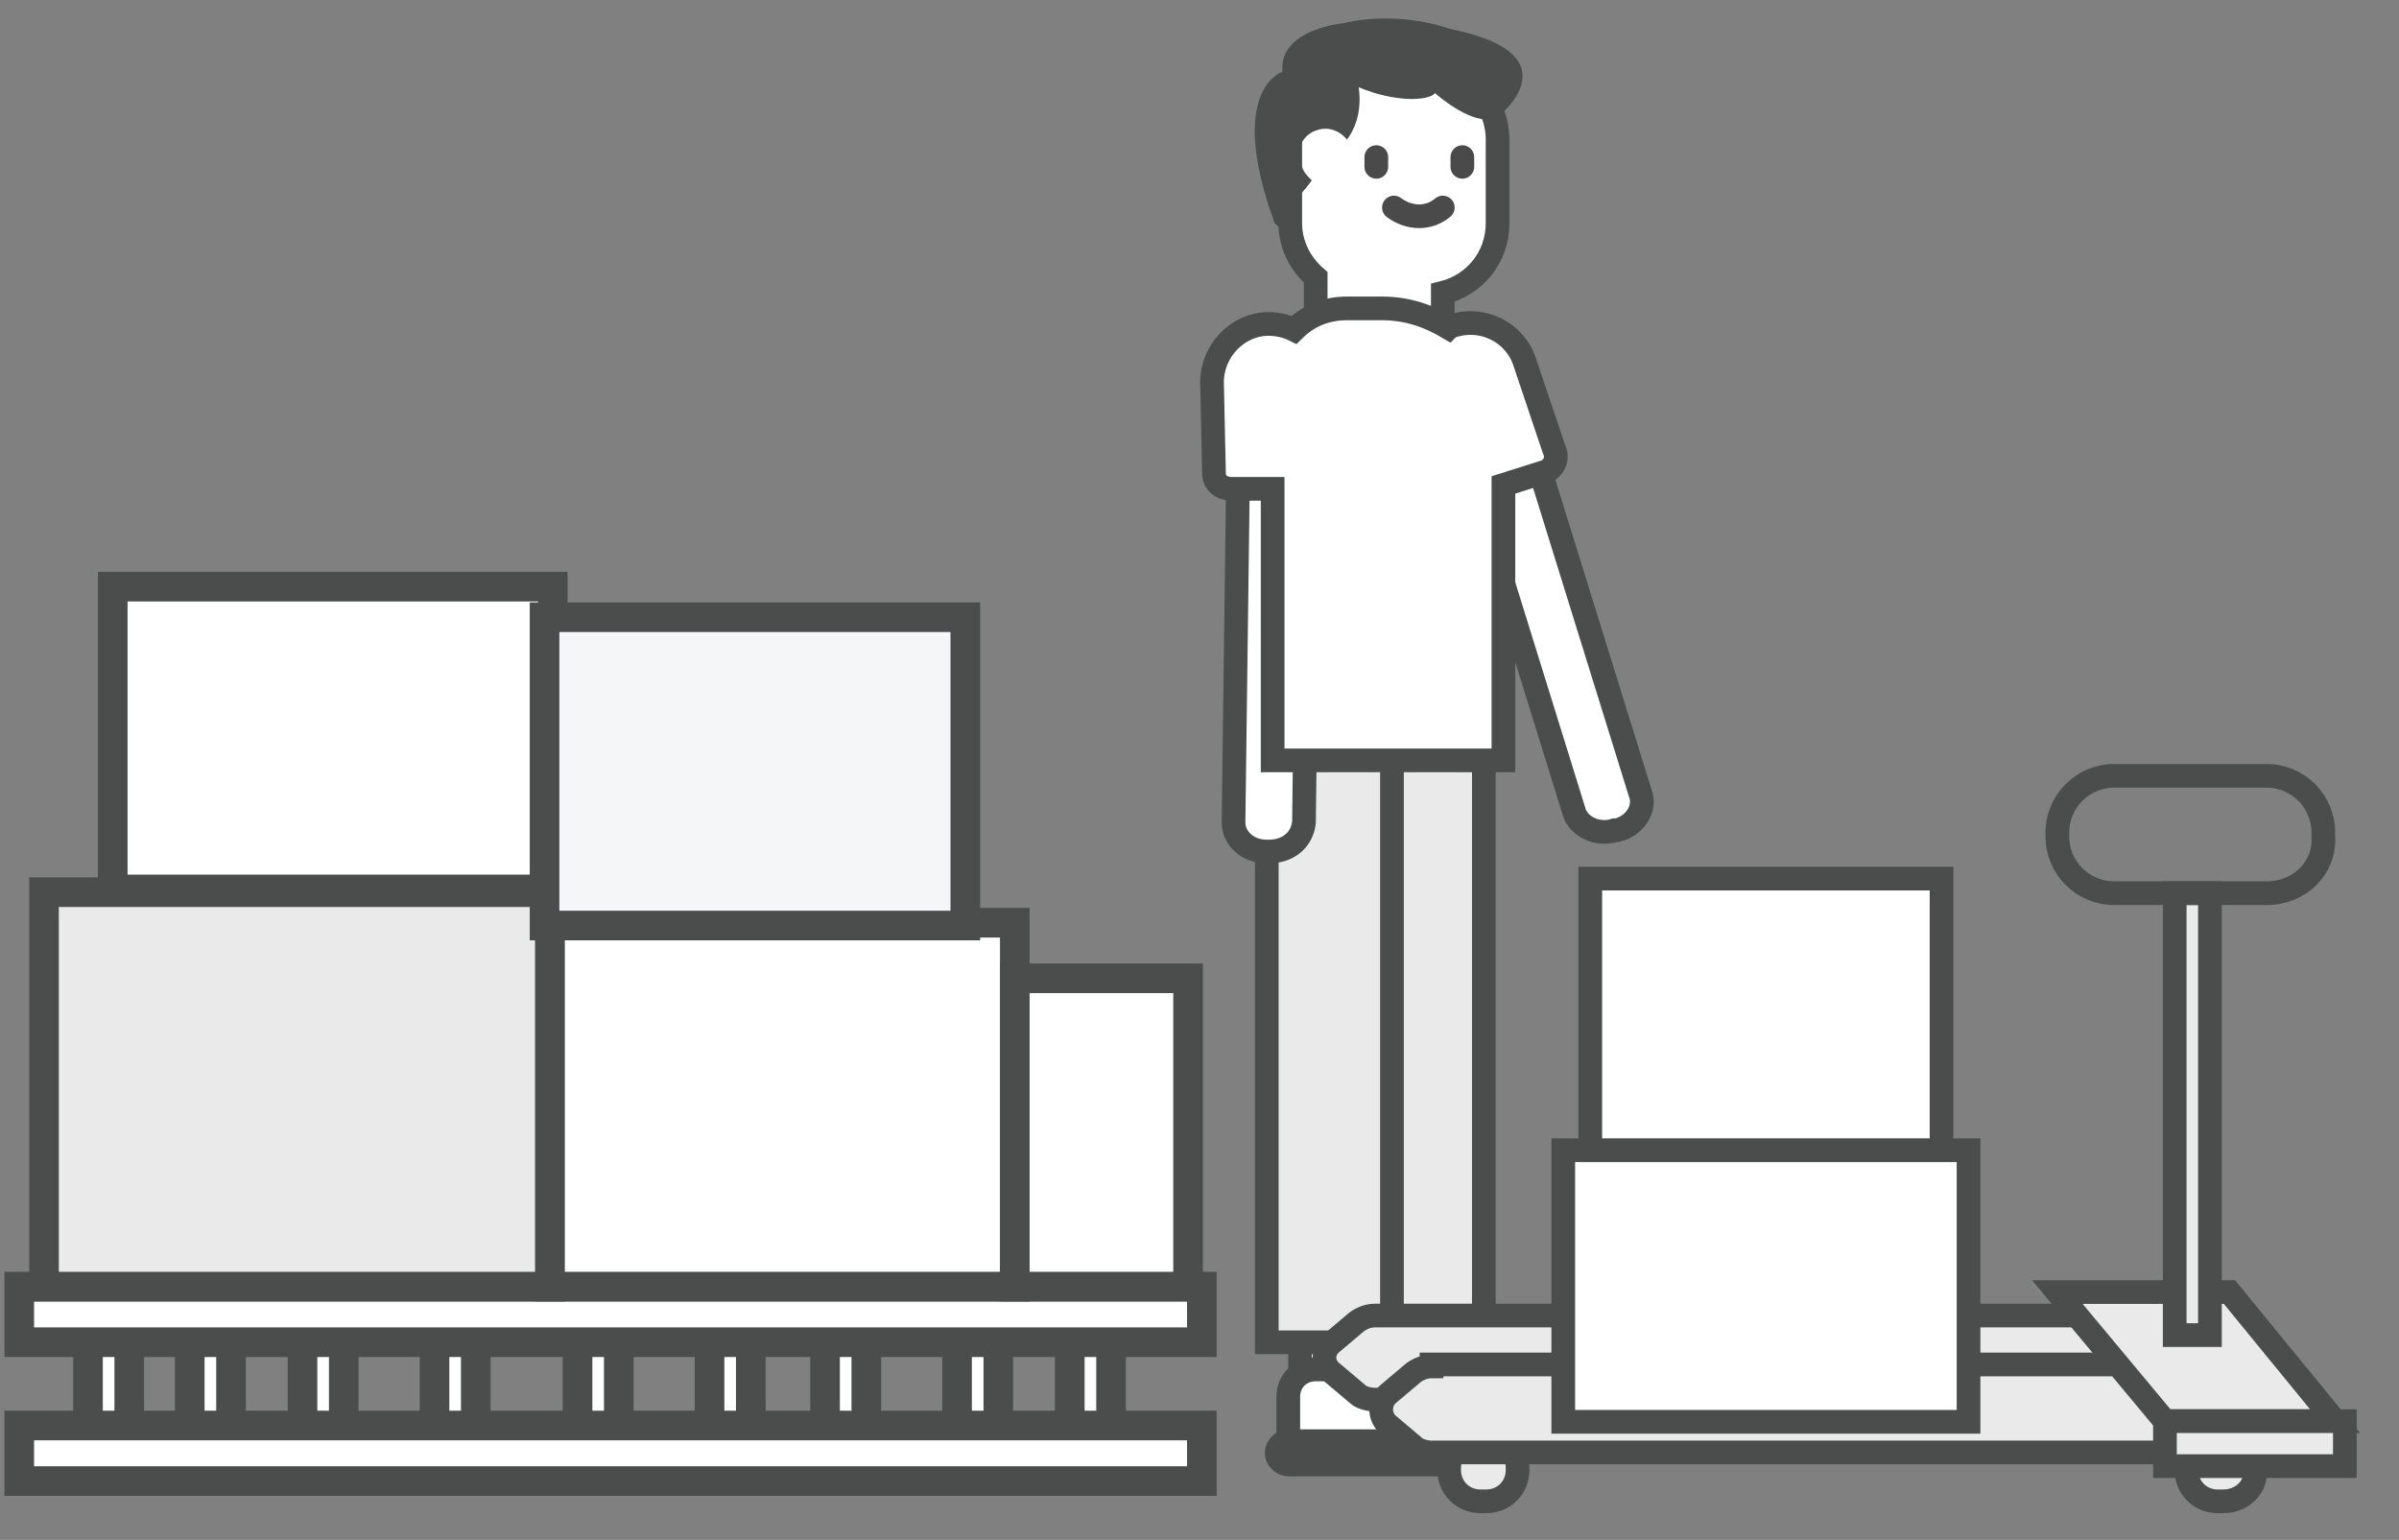
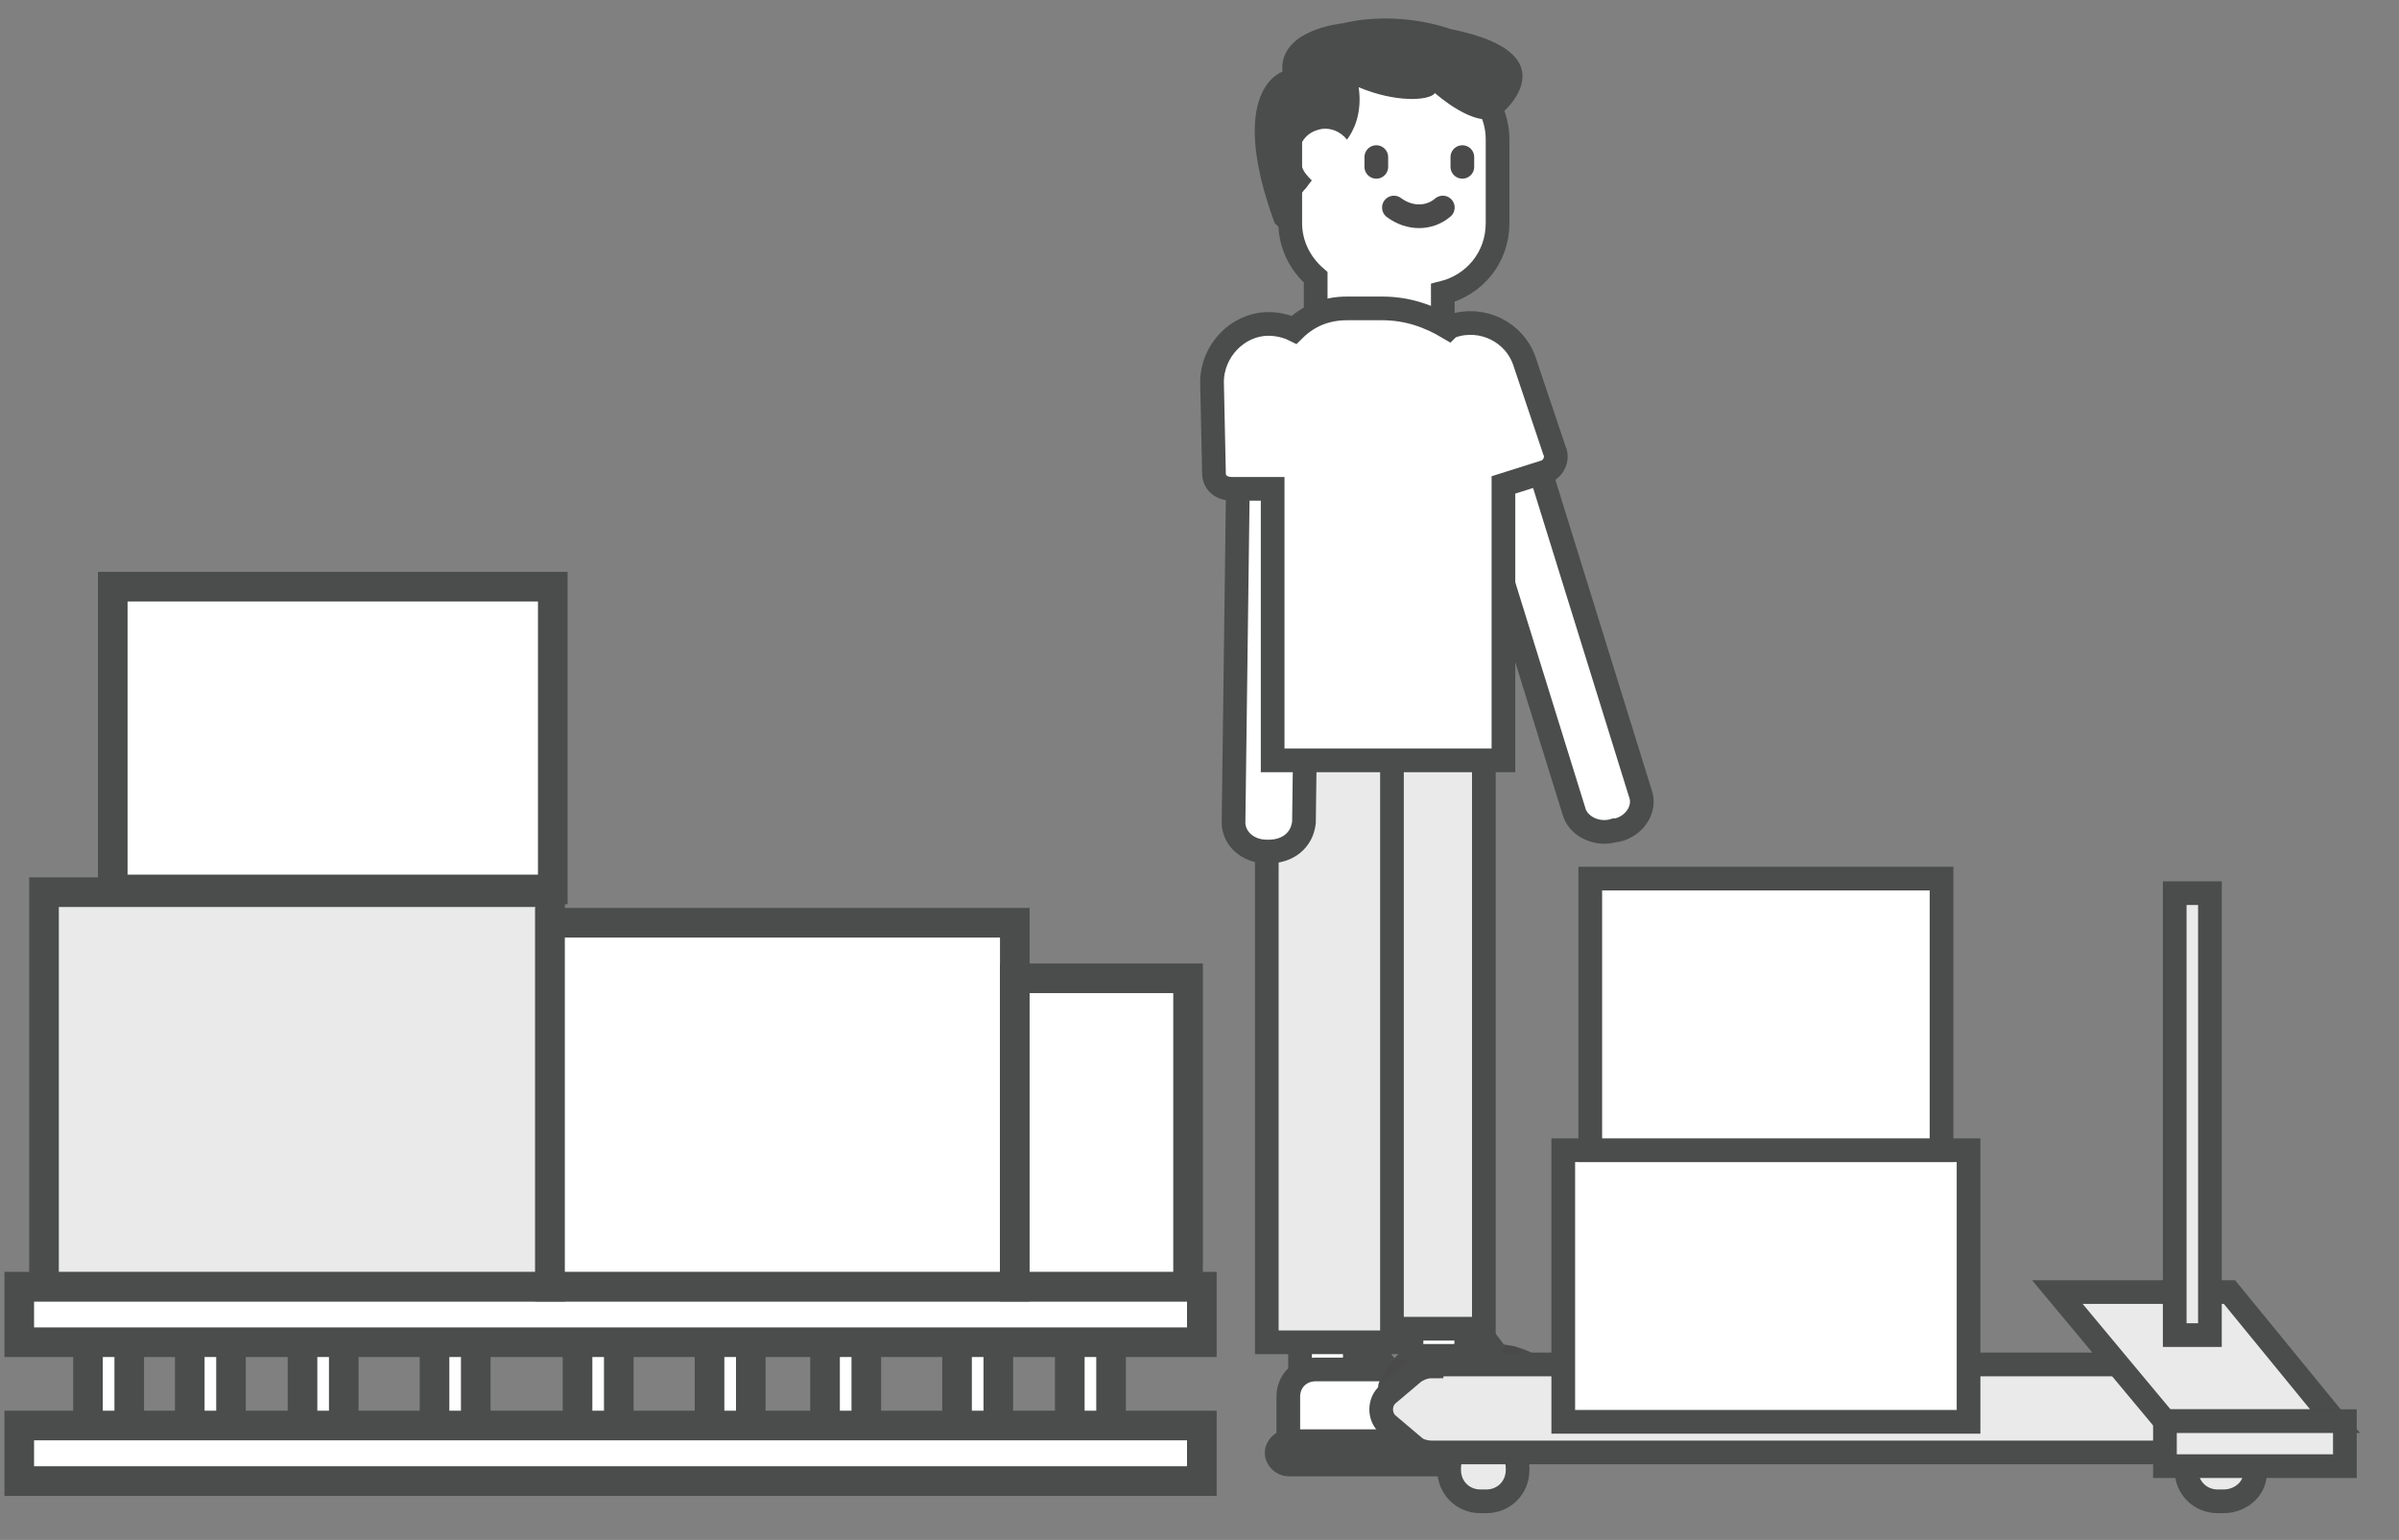
<svg xmlns="http://www.w3.org/2000/svg" width="81px" height="52px" viewBox="0 0 81 52" version="1.1">
  <rect x="0" y="0" width="81" height="52" fill="#808080" stroke="none" />
  <title>icon_private_storage</title>
  <g id="Website" stroke="none" stroke-width="1" fill="none" fill-rule="evenodd">
    <g id="Spacelabs-services-Copy" transform="translate(-728, -858)">
      <g id="Storage-Units" transform="translate(116, 802)">
        <g id="caged-copy-3" transform="translate(612, 56)">
          <g id="icon_private_storage" transform="translate(0, 0)">
            <g id="Group" transform="translate(40.857, 0)">
              <path d="M7.263,2.292 L5.15,2.292 C3.83,2.292 2.707,3.34 2.707,4.716 L2.707,7.532 C2.707,8.253 3.037,8.908 3.566,9.366 L3.566,11.724 C3.566,12.379 4.094,12.903 4.754,12.903 L6.669,12.903 C7.33,12.903 7.858,12.379 7.858,11.724 L7.858,9.89 C8.914,9.628 9.707,8.711 9.707,7.532 L9.707,4.716 C9.707,3.34 8.584,2.292 7.263,2.292 Z" id="Path" stroke="#4B4C4C" stroke-width="0.8" fill="#FFFFFF" fill-rule="nonzero" />
              <g transform="translate(4.622, 19.65)" stroke-width="0.8">
                <rect id="Rectangle" stroke="#4B4C4C" fill="#FFFFFF" fill-rule="nonzero" x="2.179" y="24.562" width="1.849" height="2.227" />
                <g id="Path" transform="translate(1.321, 24.89)">
                  <path d="M3.764,1.244 L3.368,0.72 C3.236,0.589 3.037,0.524 2.839,0.655 C2.707,0.786 2.641,0.982 2.773,1.179 L2.839,1.244 L1.321,1.244 C0.792,1.244 0.396,1.637 0.396,2.161 L0.396,3.471 C0.396,3.995 0.792,4.388 1.321,4.388 L5.084,4.388 C5.613,4.388 6.009,3.995 6.009,3.471 L6.009,3.471 C6.009,2.292 5.018,1.31 3.764,1.244 Z" stroke="#4B4C4C" fill="#FFFFFF" fill-rule="nonzero" />
-                   <path d="M5.877,4.454 L0.462,4.454 C0.264,4.454 0.066,4.257 0.066,4.061 L0.066,4.061 C0.066,3.864 0.264,3.668 0.462,3.668 L5.877,3.668 C6.075,3.668 6.273,3.864 6.273,4.061 L6.273,4.061 C6.207,4.323 6.075,4.454 5.877,4.454 Z" stroke="#4B4C4C" fill="#FFFFFF" fill-rule="nonzero" />
                  <line x1="3.896" y1="1.834" x2="4.226" y2="1.31" stroke="#4A4A4A" stroke-linecap="round" stroke-linejoin="round" />
                  <line x1="4.424" y1="1.965" x2="4.688" y2="1.572" stroke="#4A4A4A" stroke-linecap="round" stroke-linejoin="round" />
                </g>
                <rect id="Rectangle" stroke="#4B4C4C" fill="#EAEAEA" fill-rule="nonzero" x="0.396" y="0.196" width="4.226" height="25.021" />
              </g>
              <g transform="translate(1.321, 20.305)" stroke-width="0.8">
                <rect id="Rectangle" stroke="#4B4C4C" fill="#FFFFFF" fill-rule="nonzero" x="1.717" y="24.366" width="1.849" height="2.227" />
                <g id="Path" transform="translate(0.66, 24.89)">
                  <path d="M4.028,1.048 L3.632,0.524 C3.5,0.393 3.302,0.327 3.103,0.458 C2.971,0.589 2.905,0.786 3.037,0.982 L3.103,1.048 L1.585,1.048 C1.057,1.048 0.66,1.441 0.66,1.965 L0.66,3.275 C0.66,3.799 1.057,4.192 1.585,4.192 L5.349,4.192 C5.877,4.192 6.273,3.799 6.273,3.275 L6.273,3.275 C6.207,2.096 5.217,1.048 4.028,1.048 Z" stroke="#4B4C4C" fill="#FFFFFF" fill-rule="nonzero" />
                  <path d="M6.075,4.257 L0.66,4.257 C0.462,4.257 0.264,4.061 0.264,3.864 L0.264,3.864 C0.264,3.668 0.462,3.471 0.66,3.471 L6.075,3.471 C6.273,3.471 6.471,3.668 6.471,3.864 L6.471,3.864 C6.471,4.061 6.273,4.257 6.075,4.257 Z" stroke="#4B4C4C" fill="#FFFFFF" fill-rule="nonzero" />
                  <line x1="4.094" y1="1.637" x2="4.424" y2="1.113" stroke="#4A4A4A" stroke-linecap="round" stroke-linejoin="round" />
-                   <line x1="4.622" y1="1.768" x2="4.952" y2="1.375" stroke="#4A4A4A" stroke-linecap="round" stroke-linejoin="round" />
                </g>
                <rect id="Rectangle" stroke="#4B4C4C" fill="#EAEAEA" fill-rule="nonzero" x="0.594" y="0" width="4.226" height="25.021" />
              </g>
              <path d="M13.735,28.034 L13.669,28.034 C13.074,28.23 12.414,27.903 12.282,27.379 L7.726,12.707 C7.594,12.183 7.924,11.593 8.518,11.462 L8.584,11.462 C9.178,11.266 9.839,11.593 9.971,12.117 L14.527,26.789 C14.725,27.313 14.329,27.903 13.735,28.034 Z" id="Path" stroke="#4B4C4C" stroke-width="0.8" fill="#FFFFFF" fill-rule="nonzero" />
              <line x1="5.613" y1="5.305" x2="5.613" y2="5.633" id="Path" stroke="#4A4A4A" stroke-width="0.8" stroke-linecap="round" stroke-linejoin="round" />
              <line x1="8.518" y1="5.305" x2="8.518" y2="5.633" id="Path" stroke="#4A4A4A" stroke-width="0.8" stroke-linecap="round" stroke-linejoin="round" />
              <path d="M6.207,7.008 L6.207,7.008 C6.735,7.401 7.396,7.401 7.858,7.008 L7.858,7.008" id="Path" stroke="#4A4A4A" stroke-width="0.8" stroke-linecap="round" stroke-linejoin="round" />
              <path d="M1.981,28.754 L1.915,28.754 C1.255,28.754 0.792,28.296 0.792,27.772 L0.99,12.445 C0.99,11.921 1.519,11.462 2.179,11.462 L2.245,11.462 C2.905,11.462 3.368,11.921 3.368,12.445 L3.17,27.772 C3.103,28.361 2.641,28.754 1.981,28.754 Z" id="Path" stroke="#4B4C4C" stroke-width="0.8" fill="#FFFFFF" fill-rule="nonzero" />
              <path d="M11.622,15.196 L10.631,12.248 C10.301,11.2 9.178,10.676 8.188,11.004 C8.122,11.004 8.056,11.069 8.056,11.069 C7.396,10.676 6.669,10.414 5.811,10.414 L4.622,10.414 C3.896,10.414 3.302,10.676 2.839,11.135 C2.575,11.004 2.245,10.938 1.981,10.938 C0.924,10.938 0.066,11.855 0.066,12.903 L0.132,15.982 C0.132,16.309 0.396,16.506 0.726,16.506 L2.113,16.506 L2.113,25.676 L9.905,25.676 L9.905,16.375 L11.357,15.916 C11.622,15.785 11.754,15.458 11.622,15.196 Z" id="Path" stroke="#4B4C4C" stroke-width="0.8" fill="#FFFFFF" fill-rule="nonzero" />
              <path d="M8.122,0.982 C8.122,0.982 6.405,0.327 4.49,0.786 C4.49,0.786 2.311,0.982 2.443,2.423 C2.443,2.423 0.528,3.013 2.179,7.532 C2.179,7.532 2.773,8.122 2.971,8.056 L2.971,7.008 C2.971,6.746 3.037,6.55 3.236,6.353 L3.434,6.091 C3.302,5.96 3.17,5.829 3.103,5.633 L3.037,5.436 C2.905,4.978 3.17,4.519 3.632,4.388 C4.028,4.257 4.424,4.454 4.622,4.716 C4.82,4.454 5.15,3.864 5.018,2.947 C6.273,3.471 7.396,3.406 7.594,3.144 C7.594,3.144 8.98,4.388 9.707,3.93 C9.707,3.995 12.414,1.834 8.122,0.982 Z" id="Path" fill="#4B4C4C" fill-rule="nonzero" />
            </g>
            <g id="Group" transform="translate(44.571, 26)" stroke="#4B4C4C" stroke-width="0.8">
              <path d="M3.83,22.451 L3.632,22.451 C3.037,22.451 2.575,21.989 2.575,21.394 L2.575,21.328 C2.575,20.734 3.037,20.272 3.632,20.272 L3.83,20.272 C4.424,20.272 4.886,20.734 4.886,21.328 L4.886,21.394 C4.952,21.989 4.424,22.451 3.83,22.451 Z" id="Path" fill="#EAEAEA" fill-rule="nonzero" />
              <path d="M26.281,22.451 L26.083,22.451 C25.488,22.451 25.026,21.989 25.026,21.394 L25.026,21.328 C25.026,20.734 25.488,20.272 26.083,20.272 L26.281,20.272 C26.875,20.272 27.337,20.734 27.337,21.328 L27.337,21.394 C27.403,21.989 26.875,22.451 26.281,22.451 Z" id="Path" fill="#EAEAEA" fill-rule="nonzero" />
              <path d="M5.613,24.696 L5.415,24.696 C4.82,24.696 4.358,24.234 4.358,23.639 L4.358,23.573 C4.358,22.979 4.82,22.517 5.415,22.517 L5.613,22.517 C6.207,22.517 6.669,22.979 6.669,23.573 L6.669,23.639 C6.669,24.234 6.207,24.696 5.613,24.696 Z" id="Path" fill="#EAEAEA" fill-rule="nonzero" />
              <path d="M30.507,24.696 L30.309,24.696 C29.714,24.696 29.252,24.234 29.252,23.639 L29.252,23.573 C29.252,22.979 29.714,22.517 30.309,22.517 L30.507,22.517 C31.101,22.517 31.563,22.979 31.563,23.573 L31.563,23.639 C31.629,24.234 31.101,24.696 30.507,24.696 Z" id="Path" fill="#EAEAEA" fill-rule="nonzero" />
-               <path d="M1.849,18.423 L1.849,18.423 C1.651,18.423 1.453,18.489 1.255,18.621 L0.396,19.347 C0.066,19.611 0.066,20.074 0.396,20.338 L1.255,21.064 C1.387,21.196 1.651,21.262 1.849,21.262 L1.849,21.262 L28.328,21.262 L28.328,18.423 L1.849,18.423 L1.849,18.423 Z" id="Path" fill="#EAEAEA" fill-rule="nonzero" />
              <path d="M3.764,20.14 L3.764,20.14 C3.566,20.14 3.368,20.206 3.17,20.338 L2.311,21.064 C1.981,21.328 1.981,21.857 2.311,22.121 L3.17,22.847 C3.302,22.979 3.566,23.045 3.764,23.045 L3.764,23.045 L30.243,23.045 L30.243,20.074 L3.764,20.074 L3.764,20.14 Z" id="Path" fill="#EAEAEA" fill-rule="nonzero" />
              <polygon id="Path" fill="#EAEAEA" fill-rule="nonzero" points="34.27 21.989 28.526 21.989 24.894 17.63 30.705 17.63" />
              <rect id="Rectangle" fill="#EAEAEA" fill-rule="nonzero" x="28.856" y="4.16" width="1.189" height="14.923" />
-               <path d="M31.959,4.16 L26.809,4.16 C25.752,4.16 24.894,3.302 24.894,2.245 L24.894,2.113 C24.894,1.057 25.752,0.198 26.809,0.198 L31.959,0.198 C33.016,0.198 33.874,1.057 33.874,2.113 L33.874,2.245 C33.94,3.302 33.082,4.16 31.959,4.16 Z" id="Path" />
              <rect id="Rectangle" fill="#EAEAEA" fill-rule="nonzero" x="28.526" y="21.989" width="6.075" height="1.519" />
              <rect id="Rectangle" fill="#FFFFFF" fill-rule="nonzero" x="8.211" y="12.84" width="13.684" height="9.171" />
              <rect id="Rectangle" fill="#FFFFFF" fill-rule="nonzero" x="9.123" y="3.668" width="11.86" height="9.171" />
            </g>
            <g id="Group-5" transform="translate(0, 19.81)" fill-rule="nonzero" stroke="#4B4C4C">
              <g id="Group" transform="translate(0, 22.98)" fill="#FFFFFF">
                <rect id="Rectangle" x="2.971" y="0.938" width="1.393" height="5.44" />
                <rect id="Rectangle" x="6.407" y="0.938" width="1.393" height="5.44" />
                <rect id="Rectangle" x="10.214" y="0.938" width="1.393" height="5.44" />
                <rect id="Rectangle" x="14.671" y="0.938" width="1.393" height="5.44" />
                <rect id="Rectangle" x="19.5" y="0.938" width="1.393" height="5.44" />
                <rect id="Rectangle" x="23.957" y="0.938" width="1.393" height="5.44" />
                <rect id="Rectangle" x="27.857" y="0.938" width="1.393" height="5.44" />
                <rect id="Rectangle" x="32.314" y="0.938" width="1.393" height="5.44" />
                <rect id="Rectangle" x="36.121" y="0.938" width="1.393" height="5.44" />
                <rect id="Rectangle" x="0.65" y="5.346" width="39.929" height="1.876" />
                <rect id="Rectangle" x="0.65" y="0.657" width="39.929" height="1.876" />
              </g>
              <rect id="Rectangle" fill="#EAEAEA" x="1.486" y="10.317" width="17.086" height="13.319" />
              <rect id="Rectangle" fill="#FFFFFF" x="18.571" y="11.349" width="15.693" height="12.287" />
              <rect id="Rectangle" fill="#FFFFFF" x="34.264" y="13.225" width="5.85" height="10.411" />
              <rect id="Rectangle" fill="#FFFFFF" x="3.807" y="4.24864569e-14" width="14.857" height="10.224" />
-               <rect id="Rectangle" fill="#F5F6F7" x="18.386" y="1.032" width="14.207" height="10.411" />
            </g>
          </g>
        </g>
      </g>
    </g>
  </g>
</svg>